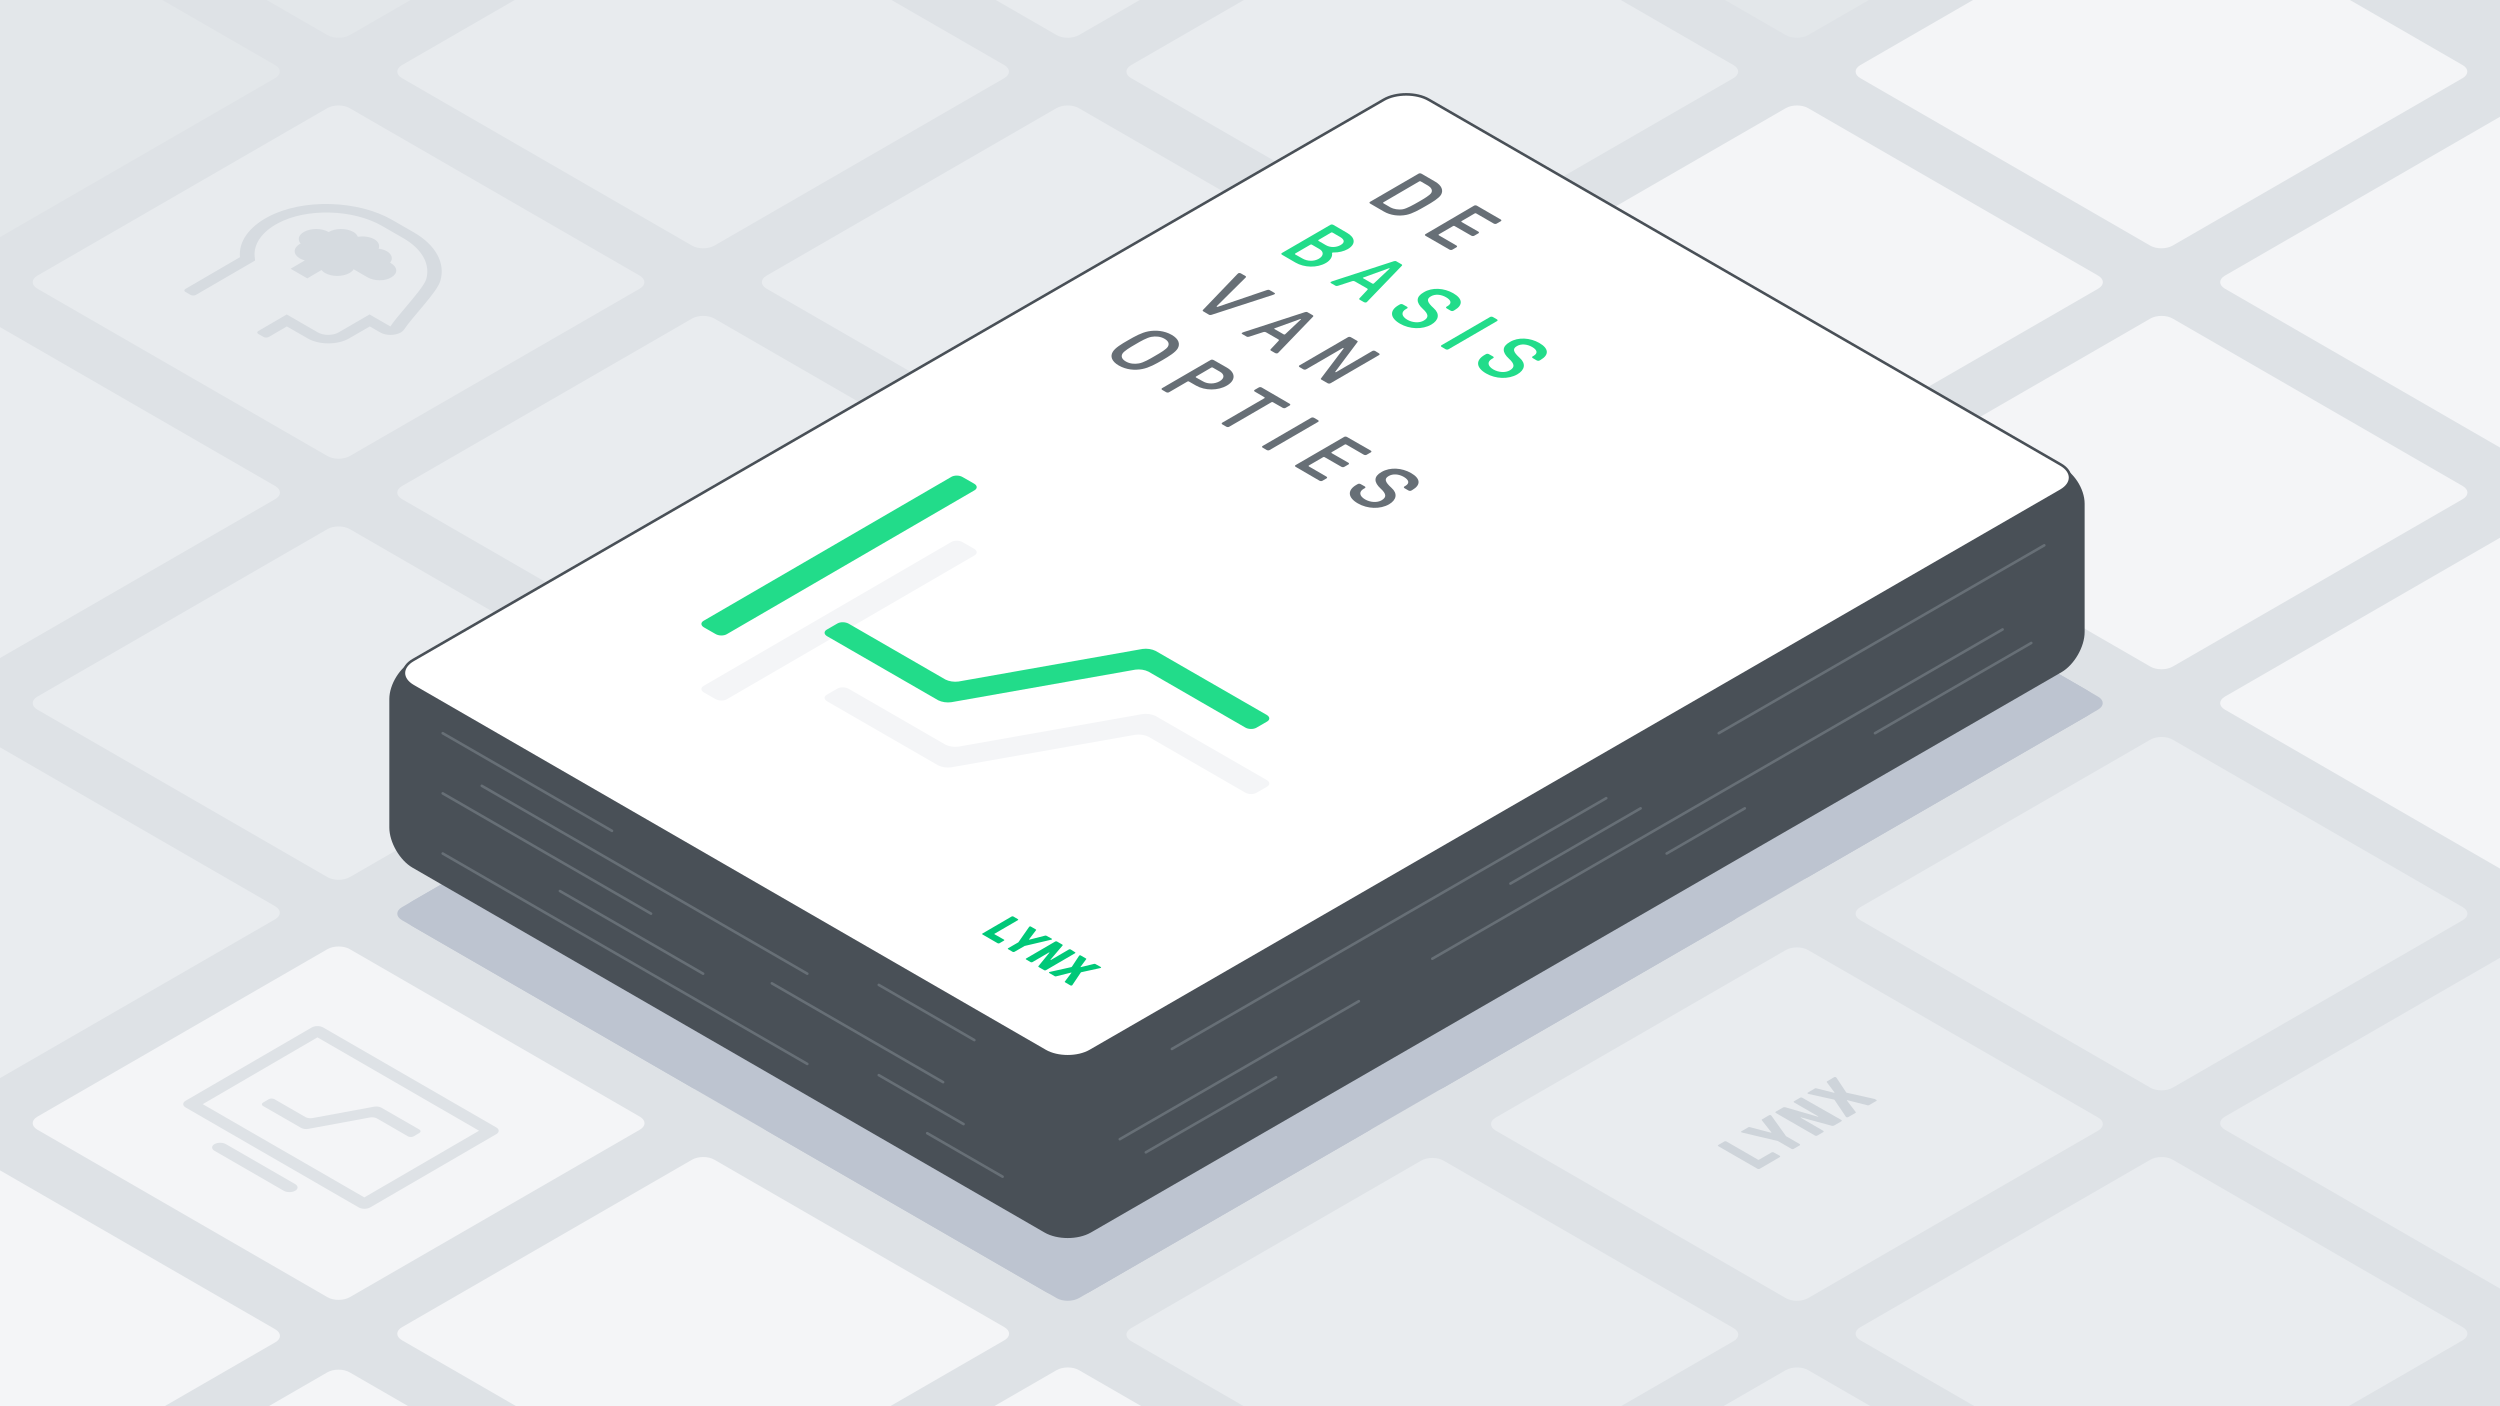
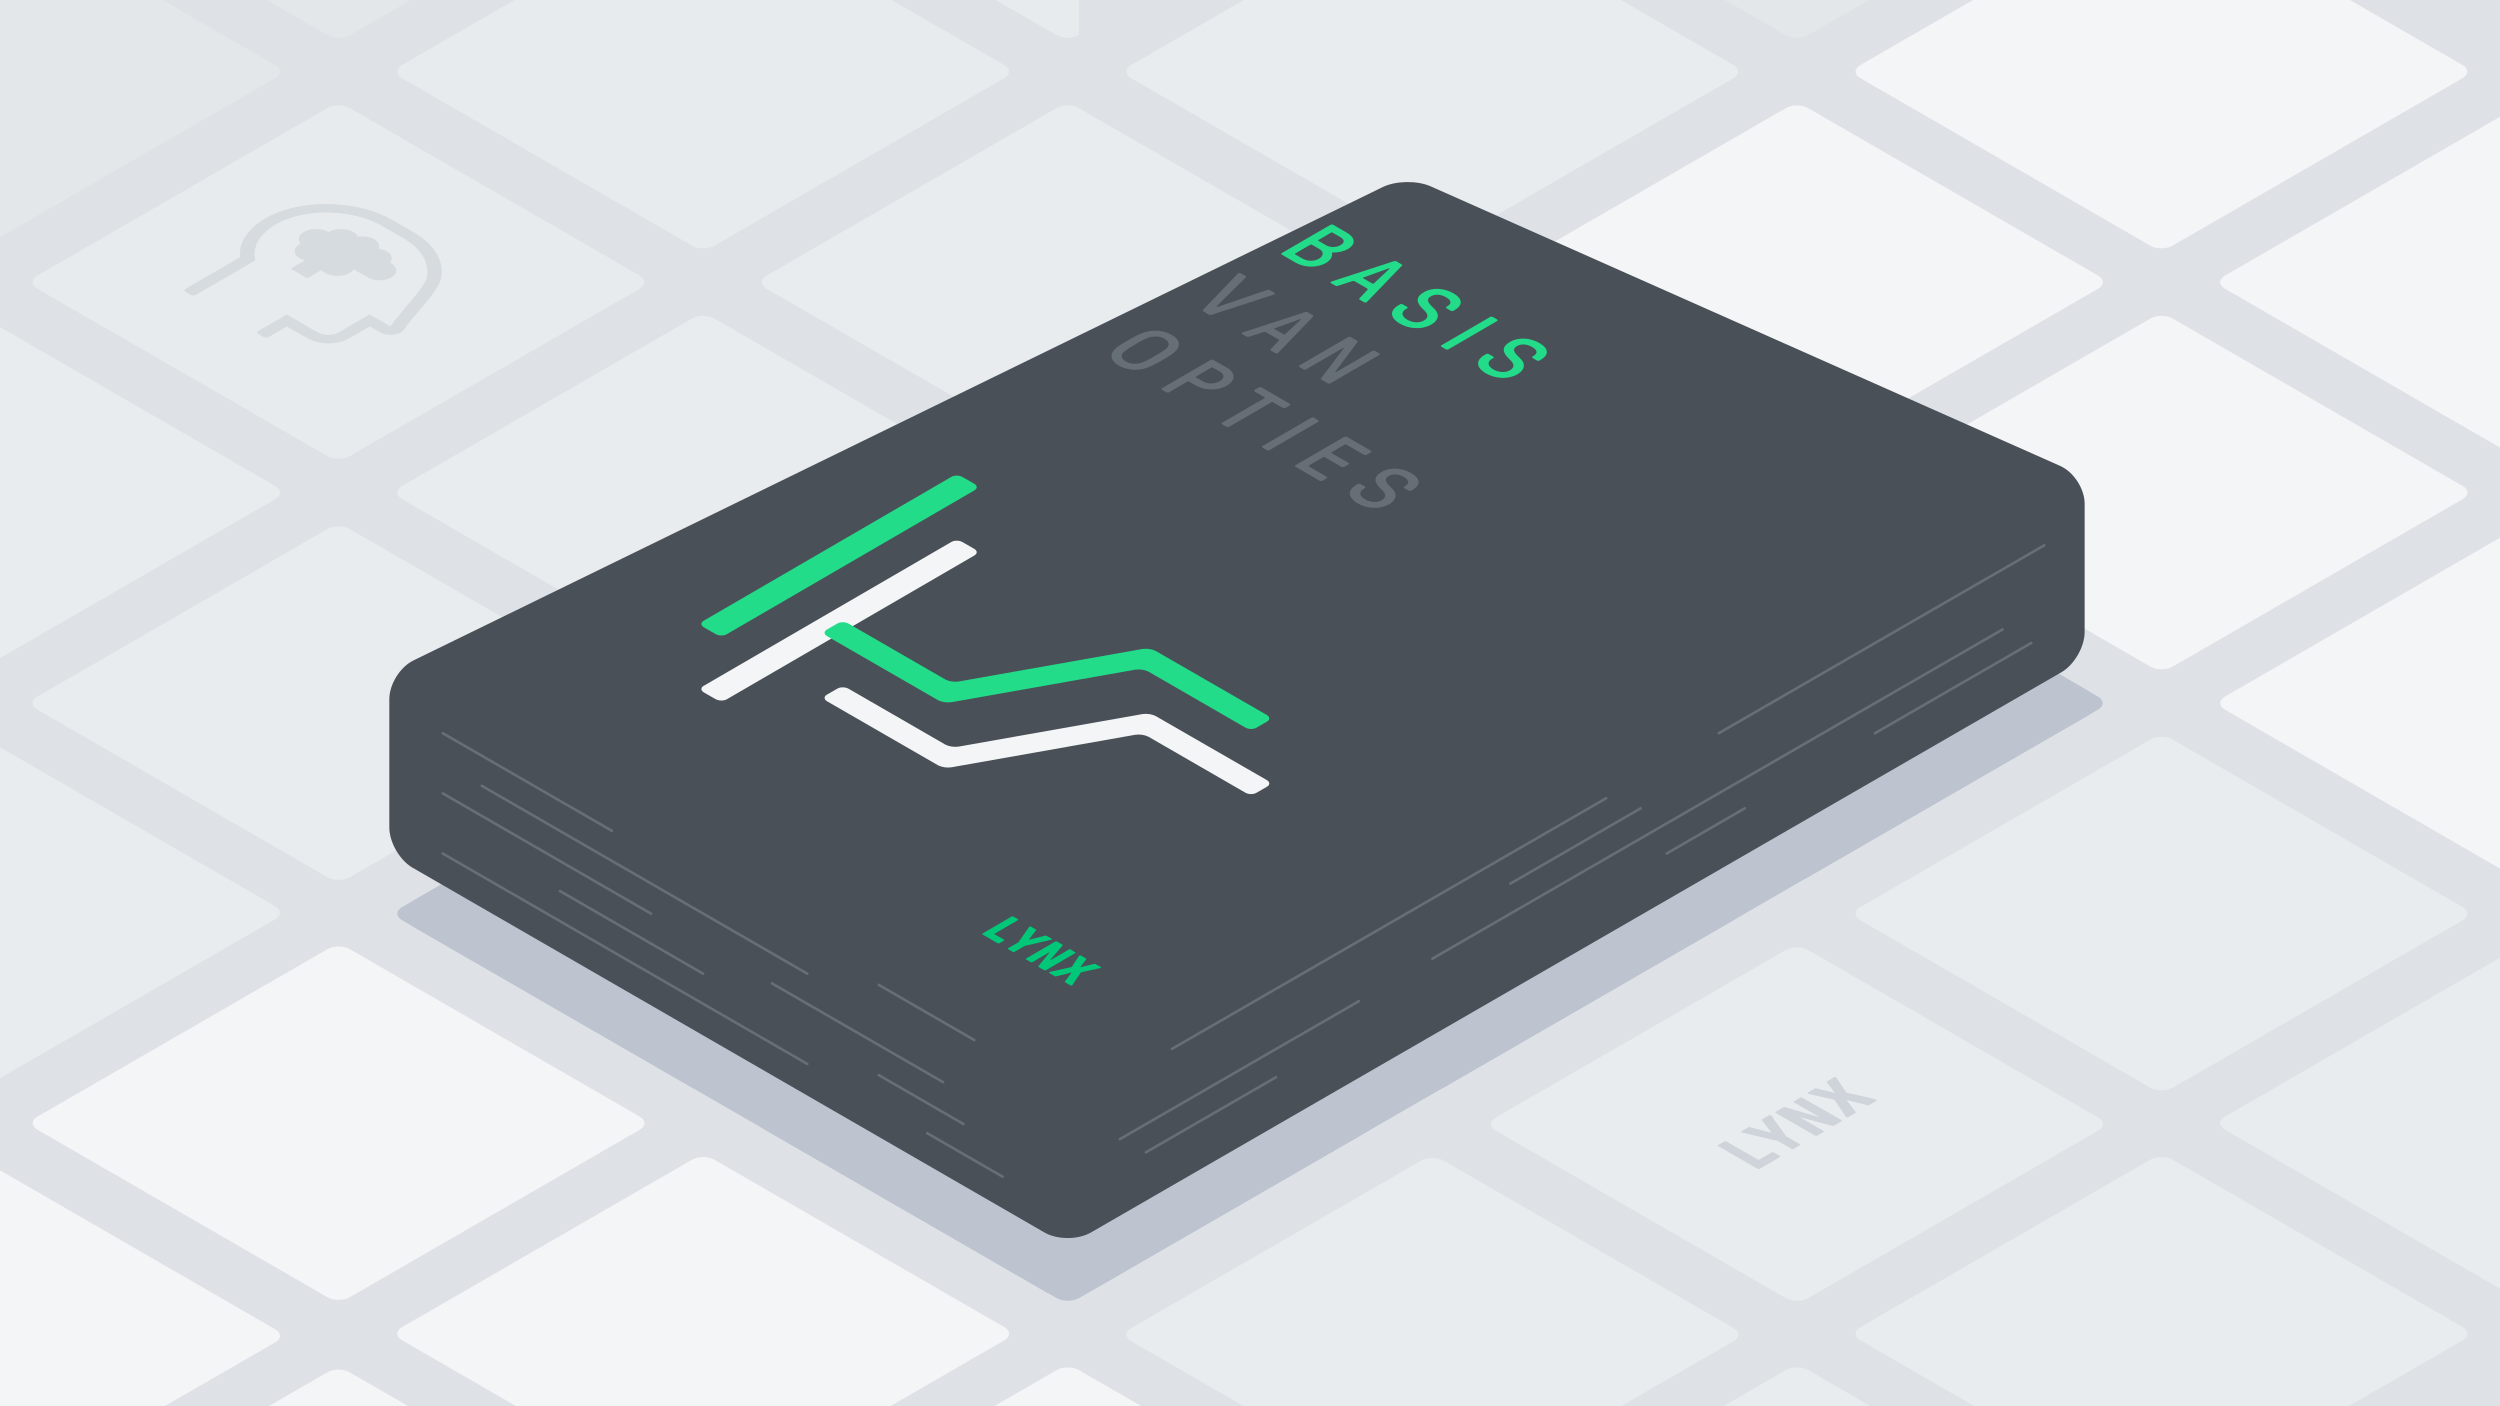
<svg xmlns="http://www.w3.org/2000/svg" xmlns:xlink="http://www.w3.org/1999/xlink" viewBox="0 0 1920 1080">
  <path d="M-29.7-32.7h1979.4v1145.4H-29.7z" fill="#dee2e6" />
  <path d="M28.7 545c-4.8-2.8-4.8-7.2 0-10l222.7-128.6c4.8-2.8 12.6-2.8 17.3 0L491.3 535c4.8 2.8 4.8 7.2 0 10L268.7 673.6c-4.8 2.8-12.6 2.8-17.3 0L28.7 545zm280-161.7c-4.8-2.8-4.8-7.2 0-10l222.7-128.6c4.8-2.8 12.6-2.8 17.3 0l222.7 128.6c4.8 2.8 4.8 7.2 0 10L548.7 511.9c-4.8 2.8-12.6 2.8-17.3 0L308.7 383.3zm280-161.6c-4.8-2.8-4.8-7.2 0-10L811.3 83.1c4.8-2.8 12.6-2.8 17.3 0l222.7 128.6c4.8 2.8 4.8 7.2 0 10L828.7 350.2c-4.8 2.8-12.6 2.8-17.3 0L588.7 221.7z" fill="#e9ecef" />
  <path d="M308.7 706.7c-4.8-2.8-4.8-7.2 0-10l222.7-128.6c4.8-2.8 12.6-2.8 17.3 0l222.7 128.6c4.8 2.8 4.8 7.2 0 10L548.7 835.2c-4.8 2.8-12.6 2.8-17.3 0L308.7 706.7zm280-161.7c-4.8-2.8-4.8-7.2 0-10l222.7-128.6c4.8-2.8 12.6-2.8 17.3 0L1051.3 535c4.8 2.8 4.8 7.2 0 10L828.7 673.6c-4.8 2.8-12.6 2.8-17.3 0L588.7 545zm280-161.7c-4.8-2.8-4.8-7.2 0-10l222.7-128.6c4.8-2.8 12.6-2.8 17.3 0l222.7 128.6c4.8 2.8 4.8 7.2 0 10l-222.7 128.6c-4.8 2.8-12.6 2.8-17.3 0L868.7 383.3zm-280 485c-4.8-2.8-4.8-7.2 0-10l222.7-128.6c4.8-2.8 12.6-2.8 17.3 0l222.7 128.6c4.8 2.8 4.8 7.2 0 10L828.7 996.9c-4.8 2.8-12.6 2.8-17.3 0L588.7 868.3zm280-161.6c-4.8-2.8-4.8-7.2 0-10l222.7-128.6c4.8-2.8 12.6-2.8 17.3 0l222.7 128.6c4.8 2.8 4.8 7.2 0 10l-222.7 128.6c-4.8 2.8-12.6 2.8-17.3 0L868.7 706.7zm280-161.7c-4.8-2.8-4.8-7.2 0-10l222.7-128.6c4.8-2.8 12.6-2.8 17.3 0L1611.3 535c4.8 2.8 4.8 7.2 0 10l-222.7 128.6c-4.8 2.8-12.6 2.8-17.3 0L1148.7 545z" fill="#bdc4d0" />
  <g fill="#e9ecef">
    <path d="M868.7 1030c-4.8-2.8-4.8-7.2 0-10l222.7-128.6c4.8-2.8 12.6-2.8 17.3 0l222.7 128.6c4.8 2.8 4.8 7.2 0 10l-222.7 128.6c-4.8 2.8-12.6 2.8-17.3 0L868.7 1030z" />
    <use xlink:href="#A" />
    <use xlink:href="#A" x="280" y="-161.6" />
    <use xlink:href="#A" y="322.6" />
    <use xlink:href="#A" x="280" y="161" />
    <path d="M1708.7 867.6c-4.8-2.8-4.8-7.2 0-10L1931.4 729c4.8-2.8 12.6-2.8 17.3 0l222.7 128.6c4.8 2.8 4.8 7.2 0 10l-222.7 128.6c-4.8 2.8-12.6 2.8-17.3 0l-222.7-128.6zm-1960-484.3c-4.8-2.8-4.8-7.2 0-10l222.7-128.6c4.8-2.8 12.6-2.8 17.3 0l222.7 128.6c4.8 2.8 4.8 7.2 0 10L-11.3 511.9c-4.8 2.8-12.6 2.8-17.3 0l-222.7-128.6z" />
  </g>
  <path d="M28.7 221.7c-4.8-2.8-4.8-7.2 0-10L251.3 83.1c4.8-2.8 12.6-2.8 17.3 0l222.7 128.6c4.8 2.8 4.8 7.2 0 10L268.7 350.2c-4.8 2.8-12.6 2.8-17.3 0L28.7 221.7zM308.7 60c-4.8-2.8-4.8-7.2 0-10L531.3-78.5c4.8-2.8 12.6-2.8 17.3 0L771.3 50c4.8 2.7 4.8 7.2 0 10L548.7 188.6c-4.8 2.8-12.6 2.8-17.3 0L308.7 60z" fill="#e8ebee" />
  <path d="M-251.3 60c-4.8-2.8-4.8-7.2 0-10L-28.7-78.5c4.8-2.8 12.6-2.8 17.3 0L211.3 50c4.8 2.7 4.8 7.2 0 10L-11.3 188.6c-4.8 2.8-12.6 2.8-17.3 0L-251.3 60zm280-161.6c-4.8-2.8-4.8-7.2 0-10l222.7-128.6c4.8-2.8 12.6-2.8 17.3 0l222.7 128.6c4.8 2.8 4.8 7.2 0 10L268.7 26.9c-4.8 2.8-12.6 2.8-17.3 0L28.7-101.6z" fill="#e3e7ea" />
  <g fill="#f4f5f7">
    <path d="M28.7 867.6c-4.8-2.8-4.8-7.2 0-10L251.4 729c4.8-2.8 12.6-2.8 17.3 0l222.7 128.6c4.8 2.8 4.8 7.2 0 10L268.7 996.2c-4.8 2.8-12.6 2.8-17.3 0L28.7 867.6z" />
    <use xlink:href="#A" x="-840" y="161" />
    <use xlink:href="#A" x="-560" y="322.6" />
  </g>
  <path d="M-251.3 706c-4.8-2.8-4.8-7.2 0-10l222.7-128.6c4.8-2.8 12.6-2.8 17.3 0L211.3 696c4.8 2.8 4.8 7.2 0 10L-11.3 834.5c-4.8 2.8-12.6 2.8-17.3 0L-251.3 706z" fill="#e9ecef" />
  <g fill="#f4f5f7">
    <use xlink:href="#A" y="-646.6" />
    <use xlink:href="#A" x="280" y="-485" />
    <path d="M1708.7 545c-4.8-2.8-4.8-7.2 0-10l222.7-128.6c4.8-2.8 12.6-2.8 17.3 0L2171.3 535c4.8 2.8 4.8 7.2 0 10l-222.7 128.6c-4.8 2.8-12.6 2.8-17.3 0L1708.7 545z" />
  </g>
  <path d="M868.7 60c-4.8-2.8-4.8-7.2 0-10l222.7-128.6c4.8-2.8 12.6-2.8 17.3 0L1331.3 50c4.8 2.7 4.8 7.2 0 10l-222.7 128.6c-4.8 2.8-12.6 2.8-17.3 0L868.7 60z" fill="#e9ecef" />
-   <path d="M588.7-101.6c-4.8-2.8-4.8-7.2 0-10l222.7-128.6c4.8-2.8 12.6-2.8 17.3 0l222.7 128.6c4.8 2.8 4.8 7.2 0 10L828.7 26.9c-4.8 2.8-12.6 2.8-17.3 0L588.7-101.6z" fill="#e8ebee" />
+   <path d="M588.7-101.6c-4.8-2.8-4.8-7.2 0-10l222.7-128.6c4.8-2.8 12.6-2.8 17.3 0c4.8 2.8 4.8 7.2 0 10L828.7 26.9c-4.8 2.8-12.6 2.8-17.3 0L588.7-101.6z" fill="#e8ebee" />
  <g fill="#f4f5f7">
    <path d="M1428.7 60c-4.8-2.8-4.8-7.2 0-10l222.7-128.6c4.8-2.8 12.6-2.8 17.3 0L1891.3 50c4.8 2.7 4.8 7.2 0 10l-222.7 128.6c-4.8 2.8-12.6 2.8-17.3 0L1428.7 60z" />
    <use xlink:href="#A" x="560" y="-646.6" />
  </g>
  <path d="M1148.7-101.6c-4.8-2.8-4.8-7.2 0-10l222.7-128.6c4.8-2.8 12.6-2.8 17.3 0l222.7 128.6c4.8 2.8 4.8 7.2 0 10L1388.7 26.9c-4.8 2.8-12.6 2.8-17.3 0l-222.7-128.5z" fill="#e3e7ea" />
  <path d="M-251.3 1030.9c-4.8-2.8-4.8-7.3 0-10l222.7-128.6c4.8-2.8 12.6-2.8 17.3 0l222.7 128.6c4.8 2.8 4.8 7.3 0 10l-222.7 128.6c-4.8 2.8-12.6 2.8-17.3 0l-222.7-128.6zm280 161.7c-4.8-2.8-4.8-7.2 0-10L251.3 1054c4.8-2.8 12.6-2.8 17.3 0l222.7 128.6c4.8 2.8 4.8 7.2 0 10l-222.7 128.6c-4.8 2.8-12.6 2.8-17.3 0L28.7 1192.6z" fill="#f4f5f7" />
  <path d="M1366.8 887.6c.5.3.5.8 0 1.1l-15.3 8.9c-.5.3-1.3.3-1.8 0l-30-17.3c-.5-.3-.5-.8 0-1l4.5-2.6c.5-.3 1.3-.3 1.8 0l24.1 13.9c.3.2.6.2.9 0l9.5-5.5c.5-.3 1.3-.3 1.8 0l4.5 2.5zm74.2-42.9c.3.2.5.6-.1.9l-5.4 3.1a1.89 1.89 0 0 1-1.5.1l-15-3.8c-.3-.1-.4-.1-.5 0s-.1.1 0 .3l6.6 8.6c.3.4.2.7-.2.9l-5.4 3.1c-.6.3-1.3.2-1.5.1a1.85 1.85 0 0 1-.7-.8l-8.2-12.2a.78.78 0 0 0-.4-.4c-.1-.1-.4-.2-.6-.2l-19-4.2c-.3-.1-.5-.2-.7-.3-.4-.2-.5-.5.2-.9l5.1-3c.4-.2.8-.3 1.5-.1l13.1 3.3c.3.1.4.1.5 0s.1-.1 0-.3l-5.7-7.6c-.3-.4-.2-.7.2-.9l5.1-3c.6-.4 1.2-.3 1.5-.1.2.1.4.3.5.4l7.3 11a.78.78 0 0 0 .4.4c.1.1.3.1.6.2l21 4.7 1.3.7zm-81 11.8c.3.2.5.3.7.7l11 15.4 10.4 6c.5.3.5.8 0 1.1l-4.5 2.6c-.5.3-1.3.3-1.8 0l-10.4-6-26.7-6.3-1.3-.4c-.3-.2-.5-.5.1-.8l5.1-3a1.89 1.89 0 0 1 1.5-.1l15.6 4.1c.4.1.6.1.7.1.1-.1.1-.2-.1-.4l-7.1-9c-.3-.4-.2-.7.2-.9l5.1-3c.7-.4 1.2-.3 1.5-.1zm54.1 3.6c.5.3.5.8 0 1.1l-5.3 3.1c-.8.4-1.5.4-2 .3l-23.4-6.4c-.4-.1-.6.1-.3.3l17.1 9.9c.5.3.5.8 0 1.1l-4.5 2.6c-.5.3-1.3.3-1.8 0l-30-17.3c-.5-.3-.5-.8 0-1.1l5.4-3.1c.7-.4 1.4-.3 1.9-.2l24.8 7.2c.4.1.6-.1.3-.3l-18.4-10.6c-.5-.3-.5-.8 0-1l4.5-2.6c.5-.3 1.3-.3 1.8 0l29.9 17z" fill="#ced4da" />
  <path d="M310.4 253c-.6.9-1.4 1.6-2.5 2.3-4.4 2.5-11.5 2.6-15.9 0l-8-4.6-15.9 9.2c-8.8 5.1-23 5.1-31.8 0l-16-9.2-13.9 8.1c-1.1.6-2.9.6-4 0l-4-2.3c-1.1-.6-1.1-1.7 0-2.3l21.8-12.7 23.9 13.8c4.4 2.5 11.5 2.5 15.9 0l23.8-13.8 16 9.2c2.7-4 7.1-9.3 11.8-14.8 6.4-7.6 14.4-17 15.7-21.4 3.4-11.5-3.1-23.2-17.4-31.5l-16.5-9.5c-22.3-12.9-58.2-13.8-80-2-12.3 6.6-18.8 16-17.8 25.7l.3 2.9-45.5 26.4c-1.1.6-2.9.6-4 0l-4-2.3c-1.1-.6-1.1-1.7 0-2.3l41.9-24.4c-1.2-11.6 6.6-22.9 21.3-30.8 26.9-14.5 69.5-12.9 95.6 2.2l16.5 9.5c16.9 9.7 24.5 23.6 20.5 37.2-2.3 8.6-21.4 27.6-27.8 37.4zm-28.3-40.1l-10.5-6.1c-.6 1.1-1.7 2-3 2.8-5.3 3.1-13.8 3.1-19.1 0-1.1-.6-1.9-1.4-2.6-2.2l-10.9 6.4-12.8-7.4 10.9-6.4c-1.4-.4-2.7-.9-3.8-1.5-5.3-3.1-5.3-8-.1-11.1.2-.1.5-.2.7-.3-2.5-2.9-1.8-6.5 2.4-8.9 5.3-3.1 13.8-3.1 19.1 0 5.3-3.1 13.8-3.1 19.1 0 1.8 1 2.7 2.3 3.3 3.6 4.4-.6 9.2 0 12.6 1.9s4.4 4.8 3.4 7.3c2.3.3 4.4.9 6.2 1.9 4 2.3 5.1 5.9 2.6 8.8l.6.4c5.3 3.1 5.5 7.9.5 10.8-4.9 3.2-13.3 3.1-18.6 0z" fill="#d6dbe0" />
-   <path d="M226.7 909.4c2.4 1.4 2.5 3.7 0 5.1-2.4 1.4-6.4 1.4-8.8 0l-53.2-30.7c-2.4-1.4-2.4-3.7 0-5.1s6.4-1.4 8.8 0l53.2 30.7zm95.4-41.9c1.2.7 1.2 1.9 0 2.6l-4.4 2.6c-1.2.7-3.2.7-4.4 0l-23.9-13.8c-1.4-.7-3.4-1-5.2-.7l-47.6 8.8c-1.8.3-3.8 0-5.2-.7L202 849.4c-1.2-.7-1.2-1.9 0-2.6l4.4-2.6c1.2-.7 3.2-.7 4.4 0l23.9 13.8c1.4.7 3.4 1 5.2.7l47.6-8.8c1.8-.3 3.8 0 5.2.7l29.4 16.9zm59.1-1.6c2.4 1.4 2.4 3.7 0 5.1l-96.9 56.3c-2.4 1.4-6.4 1.4-8.8 0l-133-76.8c-2.4-1.4-2.4-3.7 0-5.1l96.9-56.3c2.4-1.4 6.4-1.4 8.8 0l133 76.8zm-101.4 53.7l88.1-51.2-124.1-71.7-88.1 51.3 124.1 71.6" fill="#dee2e6" />
  <path d="M1117.3 249.8c-9.5-5.5-25.1-5.5-34.6 0L317.3 691.7c-9.5 5.5-9.5 14.5 0 20l485.4 280.2c9.5 5.5 25.1 5.5 34.6 0L1602.7 550c9.5-5.5 9.5-14.5 0-20l-485.4-280.2z" fill="#bdc4d0" />
  <use xlink:href="#B" fill="#495057" />
  <use xlink:href="#B" fill="none" stroke="#495057" stroke-width="2" stroke-miterlimit="10" />
  <use xlink:href="#C" fill="#fff" />
  <use xlink:href="#C" fill="none" stroke="#495057" stroke-width="2" stroke-miterlimit="10" />
-   <path d="M1152.6 168.6c.6.4.6 1 0 1.3l-3.1 1.8c-.6.4-1.6.4-2.3 0l-13.5-7.8c-.3-.2-.8-.2-1.1 0l-10.1 5.9c-.3.2-.3.5 0 .7l12.9 7.4c.6.4.6 1 0 1.3l-3.1 1.8c-.6.4-1.6.4-2.3 0l-12.9-7.4c-.3-.2-.8-.2-1.1 0l-11 6.4c-.3.2-.3.5 0 .7l13.6 7.9c.6.4.6.9 0 1.3l-3.1 1.8c-.6.4-1.6.4-2.3 0l-18.4-10.6c-.6-.4-.6-1 0-1.3L1132 158c.6-.4 1.6-.4 2.3 0l18.3 10.6zm-45.9-19c-1.6 2.6-6.4 5.6-11.7 8.6-5.2 3-10.3 5.9-14.8 6.8-5.9 1.2-12.4.4-17.5-2.6l-10.5-6.1c-.6-.4-.6-1 0-1.3l37.2-21.6c.6-.4 1.6-.4 2.3 0l10.5 6.1c5 2.9 6.5 6.7 4.5 10.1zm-29.3 11.1c3.1-.6 7.9-3.3 12.1-5.7s8.9-5.2 9.8-7c1.1-2-.3-4.1-2.5-5.4l-5.7-3.3c-.3-.2-.8-.2-1.1 0l-27.6 16.1c-.3.2-.3.5 0 .7l5.7 3.3c2.1 1.1 5.8 1.9 9.3 1.3" fill="#676f76" />
  <g fill="#22dc8a">
    <use xlink:href="#D" />
    <path d="M1182.2 263.4c7.3 4.2 7.7 9.1 1 13l-.7.4c-.6.4-1.6.4-2.3 0l-3.1-1.8c-.6-.4-.6-1 0-1.3l.7-.4c3.4-2 2.9-4.5-1.1-6.8s-8.5-2.6-11.7-.7c-3.5 2-3 4.4 2.2 9.1 4.8 4.3 4 9.2-1.9 12.6-6.8 3.9-16.6 3.6-24-.7-7.8-4.5-8.2-10.2-1-14.3l.9-.5c.6-.4 1.6-.4 2.3 0l3.2 1.8c.6.4.6 1 0 1.3l-.9.5c-3.8 2.2-3.4 5.5 1 8.1 4.1 2.4 9.4 2.7 12.8.7 3.9-2.3 3.7-4.9-.8-9-5.2-4.8-5.5-9.2.7-12.7 6.5-4 15.7-3.3 22.7.7zm-66.1-38.2c7.3 4.2 7.7 9.1 1 13l-.7.4c-.6.4-1.6.4-2.3 0l-3.1-1.8c-.6-.4-.6-.9 0-1.3l.7-.4c3.4-2 2.9-4.5-1.1-6.8s-8.5-2.6-11.7-.7c-3.5 2-3 4.4 2.2 9.1 4.8 4.3 4 9.2-1.9 12.6-6.8 3.9-16.6 3.6-24-.7-7.8-4.5-8.2-10.2-1-14.3l.9-.5c.6-.4 1.6-.4 2.3 0l3.2 1.8c.6.4.6 1 0 1.3l-.9.5c-3.8 2.2-3.4 5.5 1 8.1 4.1 2.4 9.4 2.7 12.8.7 3.9-2.3 3.7-4.9-.8-9-5.2-4.8-5.5-9.2.7-12.7 6.5-4 15.7-3.3 22.7.7zm-65.9 6.3c-.3.3-.4.5-.8.7s-1.2.2-1.8-.1l-3.3-1.9c-.5-.3-.6-.7-.2-1.1l6.1-6.5c.4-.4.2-.8-.3-1.1l-9.4-5.4c-.5-.3-1.2-.4-1.9-.2l-11.1 3.6c-.7.2-1.4.2-1.9-.1l-3.3-1.9c-.6-.3-.6-.8-.2-1 .3-.2.6-.3 1.1-.5l47.3-15.4c.6-.2 1.4-.2 1.9.1l4 2.3c.5.3.6.8.2 1.1l-26.4 27.4zm3.8-13.7c.3.2.7.2 1.1-.1l12-11.3c.2-.2.2-.3.1-.3l-.1-.1c-.1-.1-.3 0-.6.1l-19.4 7c-.6.2-.5.4-.2.6l7.1 4.1m-31-23.2c.5 2.4-1.4 5.5-4.6 7.3-7 4.1-16.8 3.6-23.4-.2l-10.5-6.1c-.6-.4-.6-1 0-1.3l37.2-21.6c.6-.4 1.6-.4 2.3 0l10.5 6.1c6.3 3.6 7.1 8.7.6 12.5-2.9 1.7-7.2 2.7-10.8 2.6-.9-.1-1.4.2-1.3.7zm-22.6 4c3.5 2 8.6 2.4 12.5.1 3.8-2.2 3.9-5.5.3-7.5l-5.7-3.3c-.3-.2-.7-.2-1.1 0l-11.7 6.8c-.3.2-.3.5 0 .7l5.7 3.2m21.9-20l-9.7 5.7c-.3.2-.3.5 0 .7l5.7 3.3c3.3 1.9 7.8 1.9 11.3-.1 3.6-2.1 2.8-4.3-.4-6.2l-5.7-3.3c-.4-.3-.9-.3-1.2-.1" />
  </g>
  <g fill="#676f76">
    <path d="M978.7 224.9c.6.3.6.8.2 1-.3.2-.6.3-1.1.5l-47.4 15.4c-.7.2-1.4.2-1.9-.1l-4.4-2.6c-.5-.3-.6-.7-.2-1.1l26.4-27.5c.3-.3.6-.5.8-.7.4-.2 1.2-.2 1.8.1l3.6 2.1c.5.3.6.7.2 1.1l-22.2 22c-.2.2-.2.3 0 .4l.1.1c.2.1.4.1.7 0l37.9-12.9c.7-.2 1.4-.2 1.9.1l3.6 2.1zm3.3 45.7c-.3.3-.4.5-.8.7s-1.2.2-1.8-.1l-3.3-1.9c-.5-.3-.6-.7-.2-1.1l6.1-6.5c.4-.4.2-.8-.3-1.1l-9.4-5.4c-.5-.3-1.2-.4-1.9-.2l-11.1 3.6c-.7.2-1.4.2-1.9-.1l-3.3-1.9c-.6-.3-.6-.8-.2-1 .3-.2.6-.3 1.1-.5l47.3-15.4c.6-.2 1.4-.2 1.9.1l4 2.3c.5.3.6.8.2 1.1L982 270.6zm3.9-13.8c.3.2.7.2 1.1-.1l12-11.3c.2-.2.2-.3.1-.3l-.1-.1c-.1-.1-.3 0-.6.1l-19.4 7c-.6.2-.5.4-.2.6l7.1 4.1m73.2 14.6c.6.4.6 1 0 1.3l-37.2 21.6c-.6.4-1.6.4-2.3 0l-4.7-2.7c-.6-.4-.7-.7-.2-1.2l17-22.5c.3-.4.3-.5.1-.6s-.5-.1-.7.1l-27.9 16.2c-.6.4-1.6.4-2.3 0l-2.9-1.7c-.6-.4-.6-1 0-1.3l37.2-21.6c.6-.4 1.6-.4 2.3 0l4.7 2.7c.6.4.7.7.2 1.2l-16.7 22.3c-.3.4-.3.5-.1.6s.5.1.7-.1l27.6-16.1c.6-.4 1.6-.4 2.3 0l2.9 1.8zm-6.3 74.7c.6.4.6 1 0 1.3l-3.1 1.8c-.6.4-1.6.4-2.3 0l-13.5-7.8c-.3-.2-.8-.2-1.1 0l-10.1 5.9c-.3.2-.3.5 0 .7l12.9 7.4c.6.4.6 1 0 1.3l-3.1 1.8c-.6.4-1.6.4-2.3 0l-12.9-7.4c-.3-.2-.8-.2-1.1 0l-11 6.4c-.3.2-.3.5 0 .7l13.6 7.9c.6.4.6.9 0 1.3l-3.1 1.8c-.6.4-1.6.4-2.3 0L995 358.5c-.6-.4-.6-1 0-1.3l37.2-21.6c.6-.4 1.6-.4 2.3 0l18.3 10.5z" />
    <use xlink:href="#D" x="-137.4" y="77.4" />
    <path d="M990.5 310.1c.6.4.6 1 0 1.3l-3.1 1.8c-.6.4-1.6.4-2.3 0l-7.5-4.3c-.3-.2-.8-.2-1.1 0l-32.4 18.8c-.6.4-1.6.4-2.3 0l-3.1-1.8c-.6-.4-.6-1 0-1.3l32.4-18.8c.3-.2.3-.5 0-.7l-7.5-4.4c-.6-.4-.6-1 0-1.3l3.1-1.8c.6-.4 1.6-.4 2.3 0l21.5 12.5zm-48.3-27.8c6.9 4 6.9 9.8.1 13.8s-16.9 4-23.8 0l-5.4-3.1c-.3-.2-.8-.2-1.1 0l-14.1 8.2c-.6.4-1.6.4-2.3 0l-3.1-1.8c-.6-.4-.6-.9 0-1.3l37.2-21.6c.6-.4 1.6-.4 2.3 0l10.2 5.8zm-18.3 10.6c3.7 2.2 9 2.1 12.8-.1s3.9-5.3.1-7.4l-5.4-3.1c-.3-.2-.8-.2-1.1 0l-11.8 6.9c-.3.2-.3.5 0 .7l5.4 3" />
    <path d="M904.5 267.6c-1.8 3-6.5 5.9-11.8 9-5.2 3-10.2 5.8-15.4 6.8-5.6 1.2-12.4.6-18.1-2.7s-6.6-7.2-4.6-10.5c1.8-3 6.5-5.9 11.8-8.9 5.2-3 10.2-5.8 15.4-6.8 5.6-1.1 12.4-.6 18.1 2.7 5.6 3.2 6.5 7.1 4.6 10.4zm-29.8 11.5c3.5-.6 8.2-3.3 12.4-5.8 4.2-2.4 8.9-5.2 9.9-7.2 1.1-2 .5-4.1-2.6-5.9s-6.7-2.1-10.1-1.5-8.2 3.3-12.4 5.8c-4.2 2.4-8.8 5.2-9.9 7.2s-.5 4.1 2.6 5.9 6.7 2.1 10.1 1.5m209 84.2c7.3 4.2 7.7 9.1 1 13l-.7.4c-.6.4-1.6.4-2.3 0l-3.1-1.8c-.6-.4-.6-1 0-1.3l.7-.4c3.4-2 2.9-4.5-1.1-6.9-4-2.3-8.5-2.6-11.7-.7-3.5 2-3 4.4 2.2 9.1 4.8 4.3 3.9 9.2-1.9 12.6-6.8 3.9-16.6 3.6-24-.7-7.8-4.5-8.2-10.2-1-14.3l.9-.5c.6-.4 1.6-.4 2.3 0l3.2 1.8c.6.4.6.9 0 1.3l-.9.5c-3.8 2.2-3.4 5.5 1 8.1 4.1 2.4 9.4 2.7 12.8.7 3.9-2.3 3.7-4.9-.8-9-5.2-4.8-5.5-9.2.7-12.7 6.6-3.9 15.7-3.2 22.7.8z" />
  </g>
  <path d="M748.2 421.5c2.4 1.4 2.6 3.6.3 5L558.1 537.1c-2.3 1.3-6.1 1.2-8.6-.2l-8.9-5.1c-2.4-1.4-2.6-3.6-.3-5l190.4-110.6c2.3-1.3 6.1-1.3 8.6.2l8.9 5.1zm224.7 177.6c2.4 1.4 2.6 3.6.3 5l-8.3 4.8c-2.3 1.3-6.1 1.3-8.6-.2L882 565.8c-2.8-1.4-6.6-2-10.1-1.5l-141.3 25c-3.5.5-7.3-.1-10.1-1.5l-85.3-49.2c-2.4-1.4-2.6-3.6-.3-5l8.3-4.8c2.3-1.3 6.1-1.2 8.6.2l74.3 42.9c2.8 1.4 6.6 2 10.1 1.5l141.2-25c3.5-.5 7.3.1 10.1 1.5l85.4 49.2z" fill="#f4f5f7" />
  <path d="M972.9 549.1c2.4 1.4 2.6 3.6.3 5l-8.3 4.8c-2.3 1.3-6.1 1.3-8.6-.2L882 515.8c-2.8-1.4-6.6-2-10.1-1.5l-141.3 25c-3.5.5-7.3-.1-10.1-1.5l-85.3-49.2c-2.4-1.4-2.6-3.6-.3-5l8.3-4.8c2.3-1.3 6.1-1.2 8.6.2l74.3 42.9c2.8 1.4 6.6 2 10.1 1.5l141.2-25c3.5-.5 7.3.1 10.1 1.5l85.4 49.2zM748.2 371.5c2.4 1.4 2.6 3.6.3 5L558.1 487.1c-2.3 1.3-6.1 1.3-8.6-.2l-8.9-5.1c-2.4-1.4-2.6-3.6-.3-5l190.4-110.6c2.3-1.3 6.1-1.3 8.6.2l8.9 5.1z" fill="#22dc8a" />
  <path d="M807.7 720.9c.4.2.3.4.1.6-.2.1-.4.2-.9.3l-20 4.7-7.8 4.5a1.71 1.71 0 0 1-1.4 0l-3.4-2c-.4-.2-.4-.6 0-.8l7.8-4.5 8.1-11.6c.2-.3.3-.4.5-.5s.6-.2 1 0l3.8 2.2c.3.2.4.4.1.7l-5.2 6.8c-.1.2-.2.3-.1.3.1.1.3 0 .5 0l11.7-3c.5-.1.8-.1 1.2.1l4 2.2zm17.9 10.4c.4.2.4.6 0 .8l-22.3 13a1.71 1.71 0 0 1-1.4 0l-4-2.3c-.6-.3-.5-.6-.3-.9l8.3-10.2c.1-.1 0-.1 0-.2-.1 0-.2-.1-.3 0l-12.7 7.4a1.71 1.71 0 0 1-1.4 0l-3.4-2c-.4-.2-.4-.6 0-.8l22.3-13a1.71 1.71 0 0 1 1.4 0l4 2.3c.5.3.4.6.2.8l-9.2 10.8c-.1.1 0 .1 0 .2.1 0 .2.1.4 0l13.7-8a1.71 1.71 0 0 1 1.4 0l3.3 2.1zm19.7 11.3c.5.3.4.5.1.7-.1.1-.3.2-.5.2l-14.2 3.1c-.2 0-.4.1-.5.2s-.2.1-.3.3l-6.1 9.1c-.2.3-.3.5-.5.6s-.7.2-1.2 0l-4.1-2.4c-.3-.2-.4-.4-.1-.7l4.9-6.5c.1-.1.1-.2 0-.2-.1-.1-.2-.1-.4 0l-11.2 2.8c-.5.1-.8.1-1.2-.1l-4.1-2.4c-.4-.3-.3-.6-.1-.7s.5-.2 1-.3l15.7-3.5c.2 0 .4-.1.5-.2l.3-.3 5.4-8.2.3-.3c.3-.2.7-.2 1.2.1l3.8 2.2c.3.2.4.3.1.7l-4.2 5.7c-.1.1-.1.2 0 .2.1.1.2.1.4 0l9.8-2.4c.6-.1.8-.1 1.2.1l4 2.2zm-63.6-36.7c.4.2.4.6 0 .8l-17.9 10.4c-.2.1-.2.3 0 .4l7.2 4.1c.4.2.4.6 0 .8l-3.4 2a1.71 1.71 0 0 1-1.4 0l-11.6-6.7c-.4-.2-.4-.6 0-.8l22.3-13a1.71 1.71 0 0 1 1.4 0l3.4 2z" fill="#00c878" />
  <g fill="none" stroke="#676f76" stroke-linecap="round" stroke-miterlimit="10" stroke-width="2">
    <path d="M340 563.1l130 75m204.9 118.3l73.4 42.4M370 603.5l250 144.3M340 609.3l160 92.4m92.8 53.5l131.5 75.9M430 684.3l110 63.5m134.9 77.9l65.1 37.6M340 655.5l280 161.6m92.1 53.2l57.9 33.4M1233.6 613L900 805.6m143.6-36.7L860 874.9m710-456.1l-250 144.3m240-69.3l-120 69.3m98-79.7l-438 252.9m-120 91L880 885m400-229.5l60-34.7" />
    <path d="M1260 620.8l-100 57.8" />
  </g>
  <defs>
    <path id="A" d="M1148.7 868.3c-4.8-2.8-4.8-7.2 0-10l222.7-128.6c4.8-2.8 12.6-2.8 17.3 0l222.7 128.6c4.8 2.8 4.8 7.2 0 10l-222.7 128.6c-4.8 2.8-12.6 2.8-17.3 0l-222.7-128.6z" />
    <path id="B" d="M1098.3 144c-10.1-4.5-26.4-4.2-36.2.7L318 508.1c-9.9 4.8-18 17.8-18 28.8v98.6c0 11 7.8 24.5 17.3 30l485.4 280.2c9.5 5.5 25.1 5.5 34.6 0l745.4-430.3c9.5-5.5 17.3-19 17.3-30v-98.6c0-11-8.2-23.7-18.3-28.1L1098.3 144z" />
-     <path id="C" d="M1097.3 76.6c-9.5-5.5-25.1-5.5-34.6 0L317.3 506.9c-9.5 5.5-9.5 14.5 0 20l485.4 280.2c9.5 5.5 25.1 5.5 34.6 0l745.4-430.3c9.5-5.5 9.5-14.5 0-20L1097.3 76.6z" />
    <path id="D" d="M1149.7 245.3c.6.4.6 1 0 1.3l-37.2 21.6c-.6.4-1.6.4-2.3 0l-3.1-1.8c-.6-.4-.6-1 0-1.3l37.2-21.6c.6-.4 1.6-.4 2.3 0l3.1 1.8z" />
  </defs>
</svg>